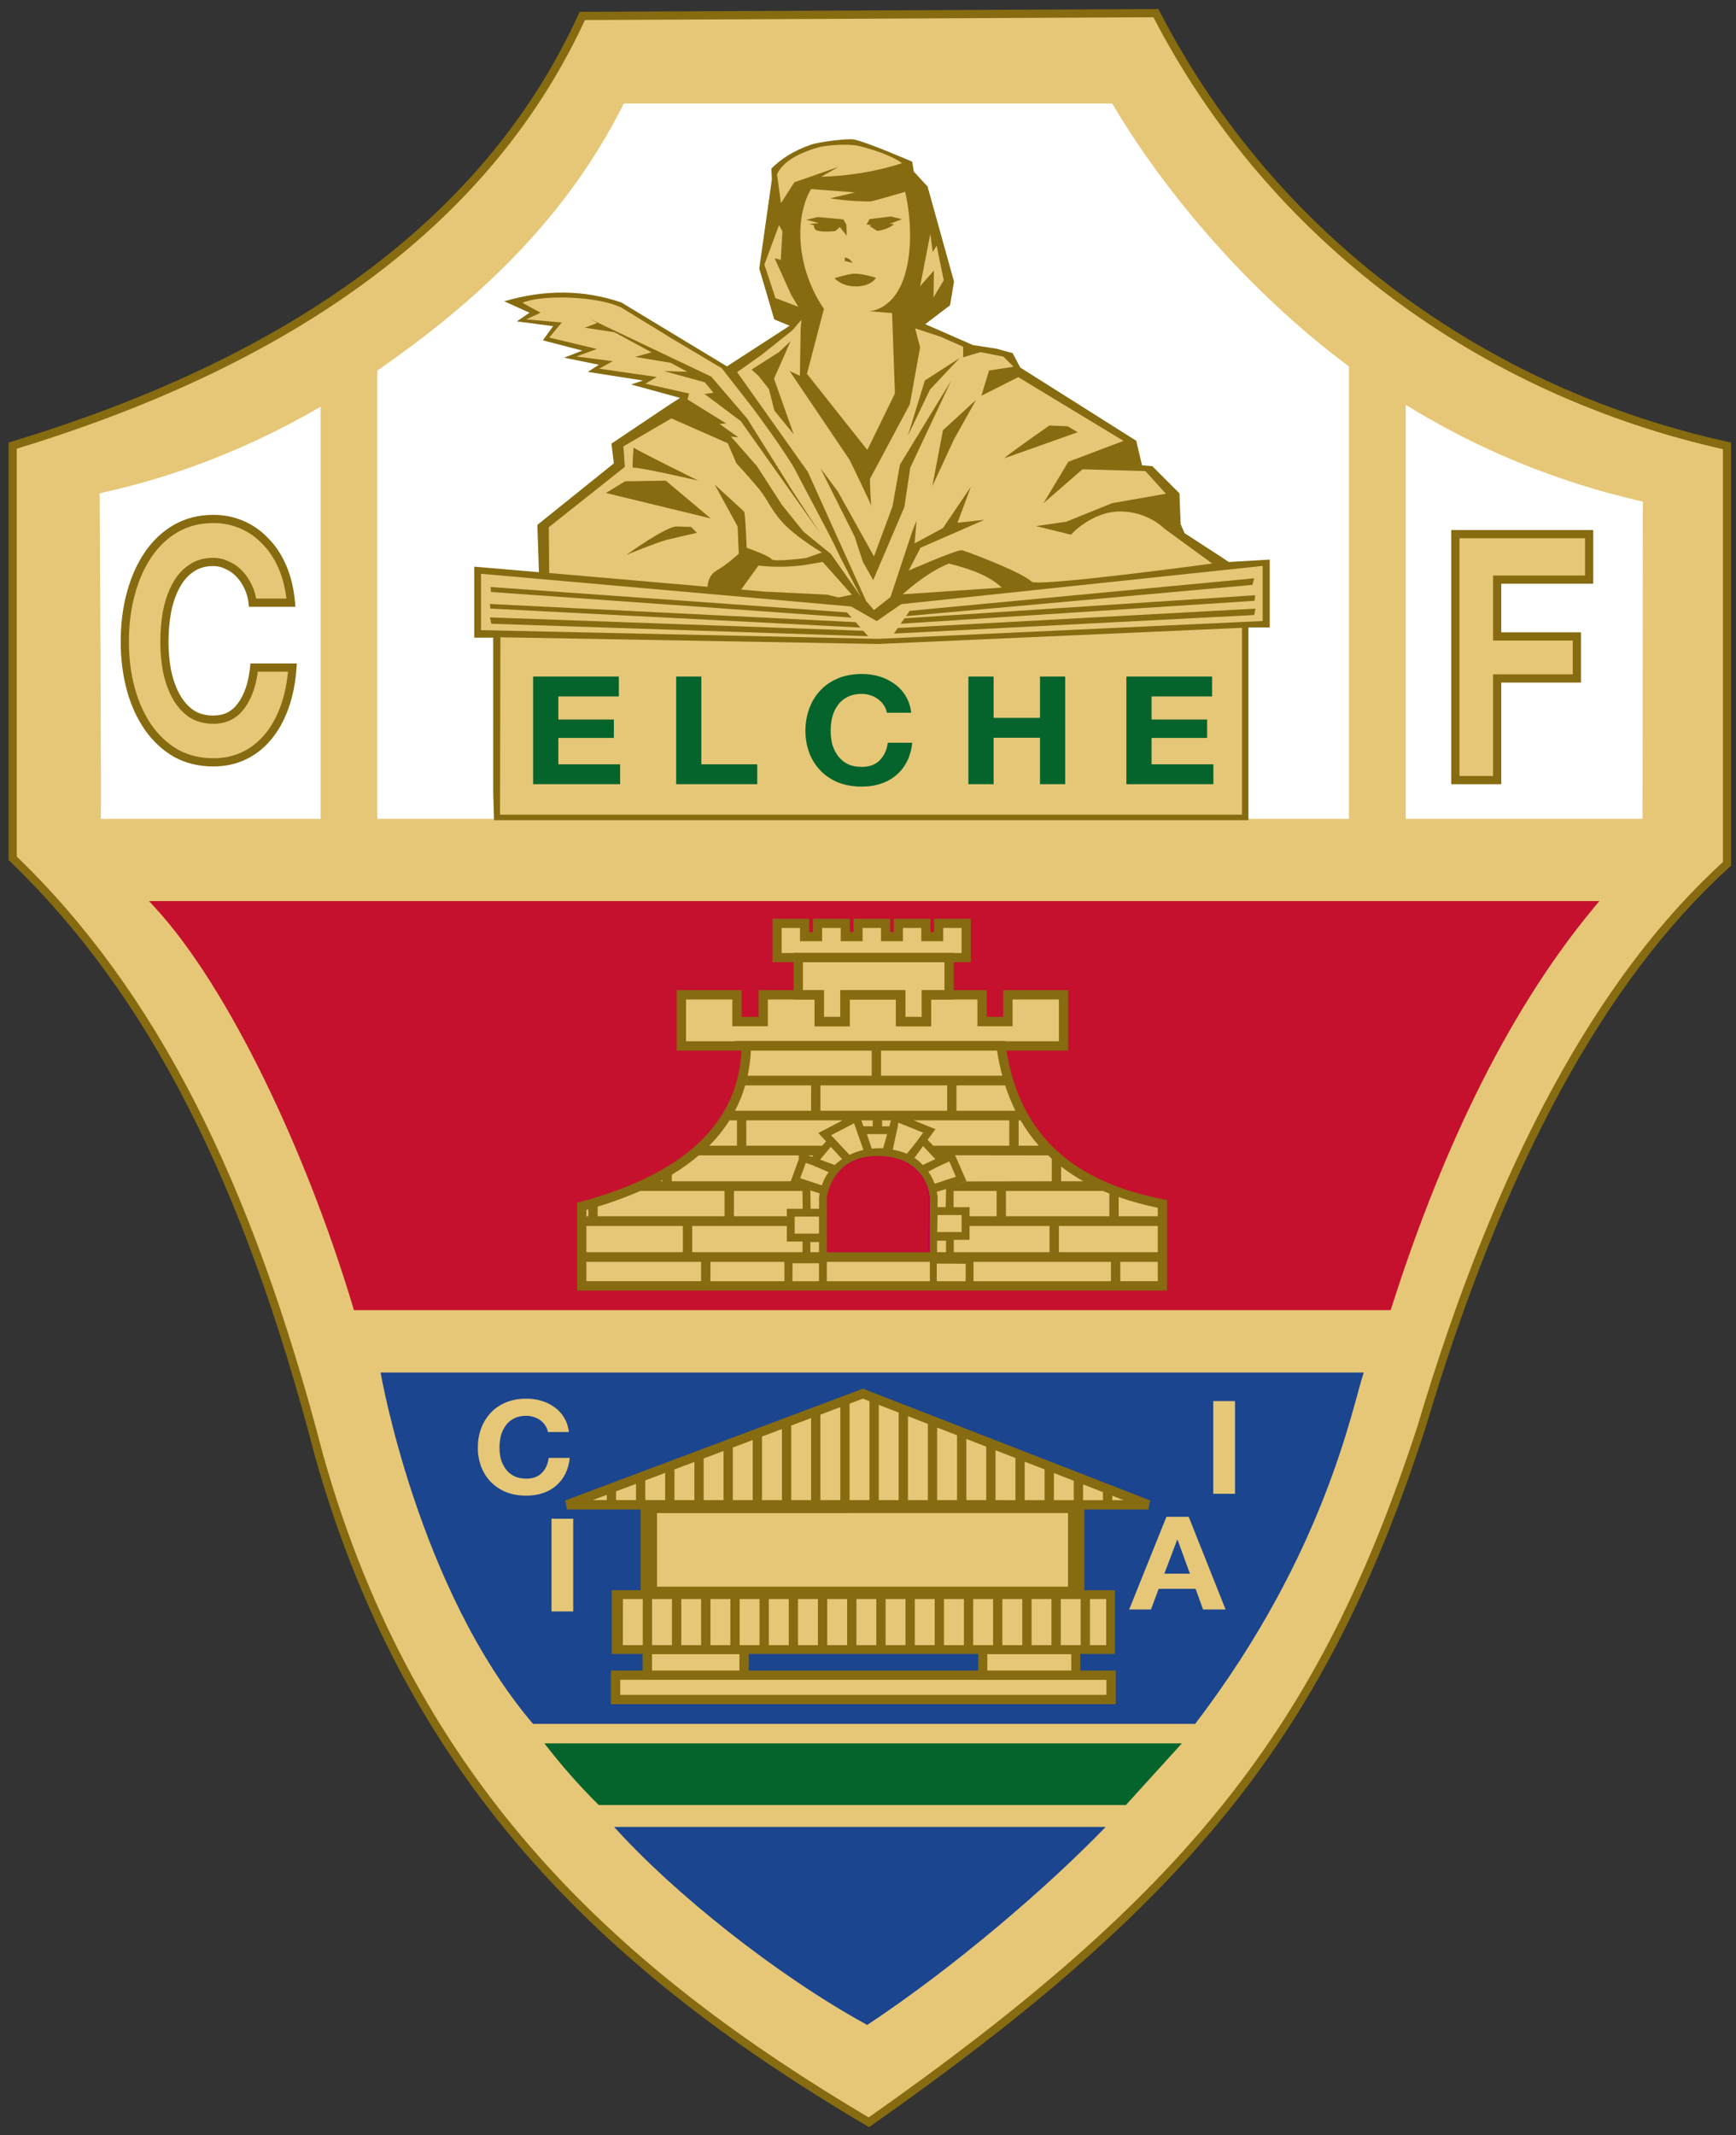
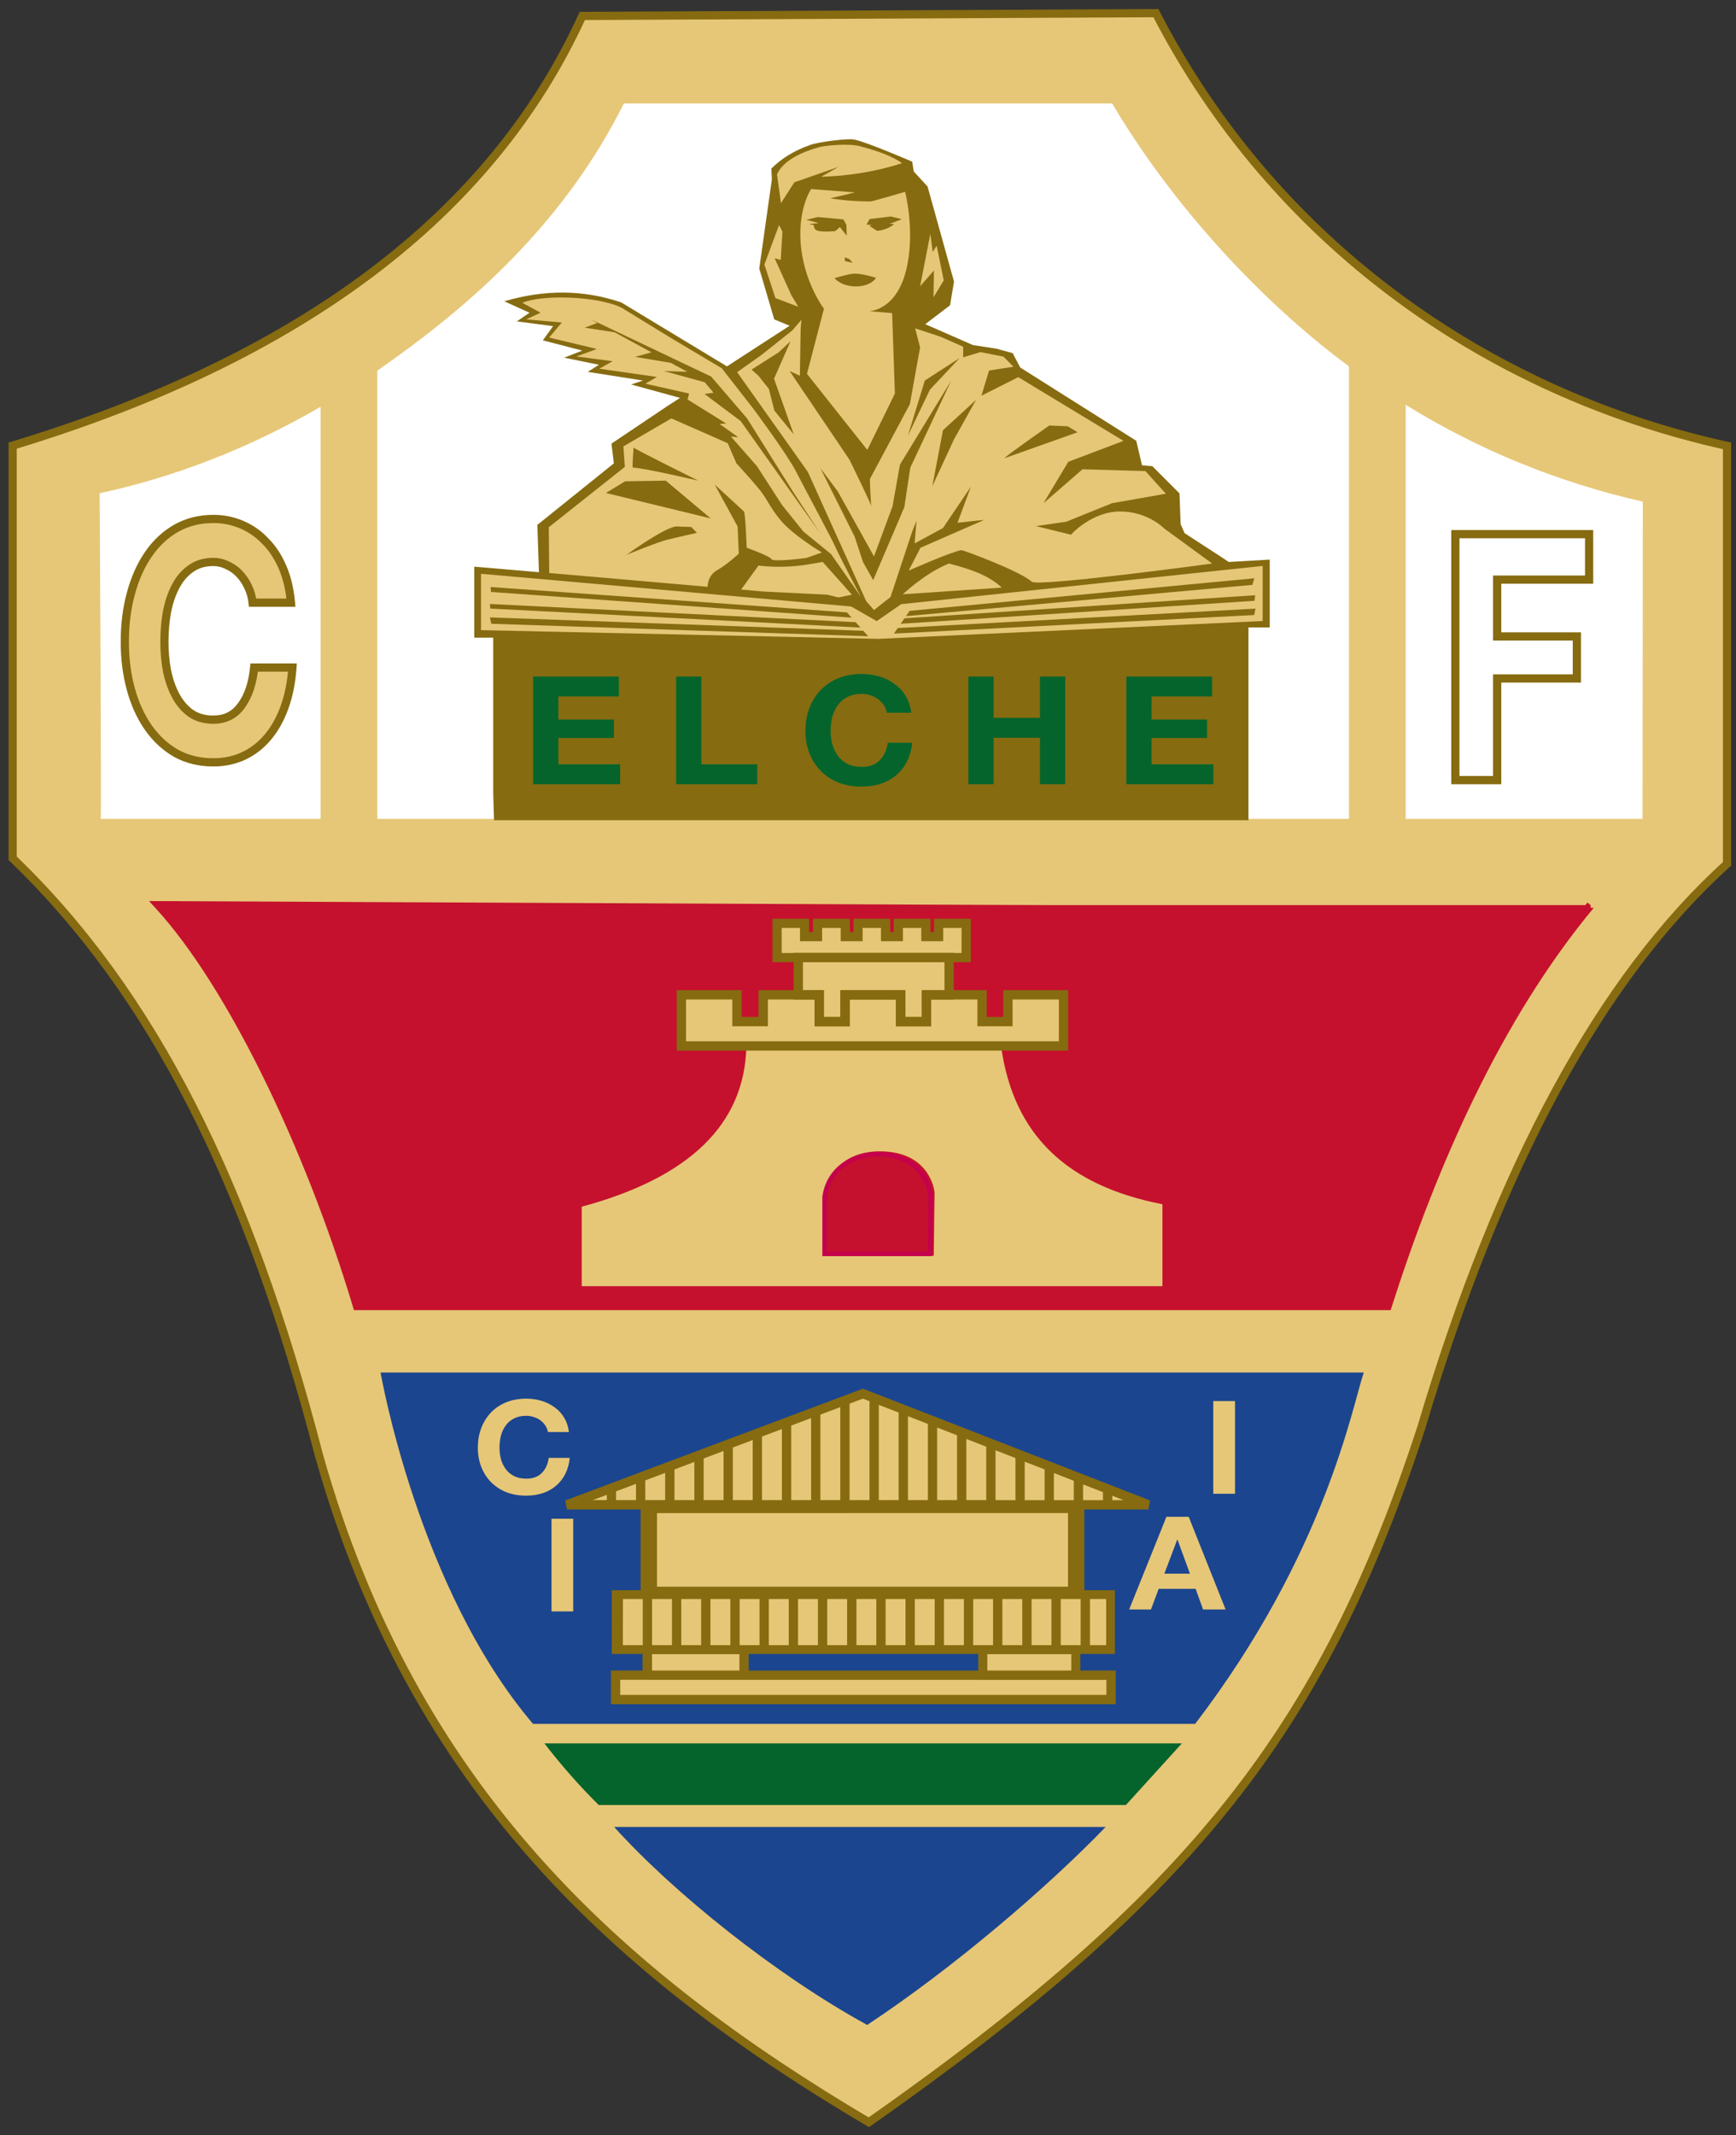
<svg xmlns="http://www.w3.org/2000/svg" width="205px" height="252px" viewBox="0 0 205 252" version="1.1">
  <rect x="0" y="0" width="205" height="252" fill="#333333" stroke="none" />
  <g id="surface1">
    <path style=" stroke:none;fill-rule:nonzero;fill:rgb(90.196%,78.039%,46.667%);fill-opacity:1;" d="M 136.5 1.551 C 150.289 28.301 175.227 46.297 203.941 52.625 L 203.941 101.961 C 189.039 115.441 177 137.637 167.824 168.543 C 156.23 204.137 140.586 223.84 102.594 250.488 C 73.098 233.059 48.77 211.227 37.664 171.766 C 29.301 139.609 18.09 117.273 1.492 101.297 L 1.492 52.594 C 35.594 42.27 58.016 25.363 68.762 1.883 Z M 136.5 1.551 " />
    <path style=" stroke:none;fill-rule:nonzero;fill:rgb(52.549%,41.961%,6.275%);fill-opacity:1;" d="M 136.5 1.551 L 136.066 1.773 C 149.926 28.656 174.992 46.742 203.836 53.098 L 203.941 52.625 L 203.457 52.625 L 203.457 101.961 L 203.941 101.961 L 203.617 101.602 C 188.617 115.176 176.555 137.453 167.363 168.406 L 167.828 168.543 L 167.363 168.395 C 161.578 186.156 154.797 199.914 144.73 212.57 C 134.66 225.223 121.293 236.781 102.32 250.09 L 102.598 250.488 L 102.844 250.07 C 73.395 232.66 49.207 210.949 38.133 171.633 L 37.664 171.766 L 38.137 171.645 C 29.758 139.438 18.516 117.008 1.832 100.949 L 1.496 101.297 L 1.98 101.297 L 1.98 52.594 L 1.496 52.594 L 1.637 53.059 C 35.812 42.711 58.387 25.727 69.203 2.086 L 68.766 1.883 L 68.766 2.367 L 136.504 2.035 L 136.5 1.551 L 136.066 1.773 L 136.5 1.551 L 136.496 1.066 L 68.449 1.398 L 68.324 1.68 C 57.652 25 35.375 41.824 1.355 52.129 L 1.012 52.234 L 1.012 101.504 L 1.16 101.645 C 17.668 117.539 28.844 139.773 37.195 171.887 L 37.199 171.898 L 37.199 171.895 C 48.34 211.496 72.805 233.453 102.352 250.906 L 102.621 251.062 L 102.875 250.883 C 121.891 237.547 135.336 225.93 145.488 213.172 C 155.641 200.414 162.477 186.523 168.285 168.691 L 168.289 168.68 C 177.449 137.82 189.465 115.707 204.266 102.316 L 204.426 102.172 L 204.426 52.234 L 204.043 52.152 C 175.457 45.848 150.652 27.941 136.93 1.328 L 136.793 1.062 L 136.496 1.062 Z M 136.5 1.551 " />
    <path style=" stroke:none;fill-rule:nonzero;fill:rgb(77.255%,6.667%,18.039%);fill-opacity:1;" d="M 42.156 154.141 C 36.516 135.375 27.32 116.219 18.699 106.832 L 187.832 106.832 C 176.867 120.031 169.25 137.289 163.863 154.145 L 42.156 154.145 Z M 42.156 154.141 " />
-     <path style=" stroke:none;fill-rule:nonzero;fill:rgb(77.255%,6.667%,18.039%);fill-opacity:1;" d="M 42.156 154.141 L 42.617 154.004 C 36.957 135.18 27.77 116 19.059 106.504 L 18.703 106.832 L 18.703 107.316 L 187.832 107.316 L 187.832 106.832 L 187.457 106.523 C 176.434 119.797 168.801 137.109 163.402 153.996 L 163.863 154.141 L 163.863 153.656 L 42.156 153.656 L 42.156 154.141 L 42.617 154.004 L 42.156 154.141 L 42.156 154.629 L 164.219 154.629 L 164.328 154.289 C 169.703 137.473 177.301 120.266 188.207 107.141 L 188.863 106.348 L 17.598 106.348 L 18.344 107.16 C 26.875 116.438 36.07 135.57 41.691 154.281 L 41.793 154.629 L 42.156 154.629 Z M 42.156 154.141 " />
+     <path style=" stroke:none;fill-rule:nonzero;fill:rgb(77.255%,6.667%,18.039%);fill-opacity:1;" d="M 42.156 154.141 L 42.617 154.004 C 36.957 135.18 27.77 116 19.059 106.504 L 18.703 106.832 L 18.703 107.316 L 187.832 107.316 L 187.832 106.832 L 187.457 106.523 C 176.434 119.797 168.801 137.109 163.402 153.996 L 163.863 154.141 L 163.863 153.656 L 42.156 153.656 L 42.156 154.141 L 42.617 154.004 L 42.156 154.141 L 42.156 154.629 L 164.219 154.629 L 164.328 154.289 C 169.703 137.473 177.301 120.266 188.207 107.141 L 17.598 106.348 L 18.344 107.16 C 26.875 116.438 36.07 135.57 41.691 154.281 L 41.793 154.629 L 42.156 154.629 Z M 42.156 154.141 " />
    <path style=" stroke:none;fill-rule:nonzero;fill:rgb(100%,100%,100%);fill-opacity:1;" d="M 11.898 96.645 C 11.996 96.68 11.77 58.215 11.77 58.215 C 20.84 56.262 29.609 52.805 37.855 48.012 L 37.855 96.645 Z M 165.996 47.781 C 174.602 53.094 183.879 56.902 193.996 59.207 L 193.961 96.648 L 165.996 96.648 Z M 44.559 43.742 C 55.586 36.086 66.586 26.383 73.672 12.211 L 131.328 12.211 C 138.605 24.473 149.113 35.715 159.293 43.242 L 159.293 96.645 L 44.559 96.645 Z M 44.559 43.742 " />
    <path style=" stroke:none;fill-rule:nonzero;fill:rgb(10.588%,27.059%,56.078%);fill-opacity:1;" d="M 62.945 203.465 C 49.332 187.473 44.941 161.996 44.941 161.996 L 161.043 161.996 C 159.711 165.855 156.613 183.203 141.133 203.465 Z M 102.406 238.996 C 91.641 233.109 79.52 223.391 72.523 215.629 L 130.562 215.629 C 123.797 222.645 112.762 232.145 102.406 238.996 Z M 102.406 238.996 " />
    <path style=" stroke:none;fill-rule:nonzero;fill:rgb(1.961%,39.216%,17.255%);fill-opacity:1;" d="M 64.289 205.766 L 139.562 205.766 L 132.953 213.043 L 70.707 213.043 C 68.406 210.766 66.262 208.332 64.289 205.766 Z M 64.289 205.766 " />
    <path style=" stroke:none;fill-rule:nonzero;fill:rgb(90.196%,78.039%,46.667%);fill-opacity:1;" d="M 65.125 179.25 L 67.688 179.25 L 67.688 190.191 L 65.125 190.191 Z M 143.273 165.363 L 145.84 165.363 L 145.84 176.305 L 143.273 176.305 Z M 143.273 165.363 " />
    <path style=" stroke:none;fill-rule:evenodd;fill:rgb(90.196%,78.039%,46.667%);fill-opacity:1;" d="M 137.742 179.02 L 133.34 189.961 L 135.914 189.961 L 136.828 187.523 L 141.188 187.523 L 142.066 189.961 L 144.727 189.961 L 140.371 179.02 Z M 137.496 185.734 L 139.016 181.719 L 139.047 181.719 L 140.516 185.734 Z M 137.496 185.734 " />
    <path style=" stroke:none;fill-rule:nonzero;fill:rgb(90.196%,78.039%,46.667%);fill-opacity:1;" d="M 64.699 169.016 L 67.18 169.016 C 67.105 168.383 66.922 167.824 66.625 167.332 C 66.34 166.848 65.957 166.43 65.5 166.105 C 65.035 165.762 64.516 165.504 63.965 165.34 C 63.379 165.164 62.766 165.074 62.152 165.078 C 61.262 165.078 60.457 165.227 59.738 165.523 C 59.031 165.82 58.434 166.227 57.941 166.75 C 57.449 167.281 57.066 167.906 56.816 168.59 C 56.555 169.285 56.426 170.039 56.426 170.855 C 56.418 171.621 56.551 172.379 56.816 173.094 C 57.066 173.762 57.449 174.371 57.941 174.887 C 58.449 175.41 59.062 175.82 59.738 176.098 C 60.457 176.383 61.262 176.527 62.152 176.527 C 62.871 176.527 63.531 176.422 64.129 176.219 C 64.703 176.027 65.238 175.727 65.695 175.328 C 66.145 174.938 66.512 174.457 66.773 173.922 C 67.055 173.34 67.223 172.711 67.277 172.066 L 64.797 172.066 C 64.699 172.805 64.43 173.395 63.984 173.844 C 63.547 174.293 62.938 174.52 62.152 174.52 C 61.578 174.52 61.09 174.414 60.688 174.211 C 60.281 173.996 59.957 173.715 59.707 173.371 C 59.453 173.016 59.262 172.621 59.148 172.203 C 59.039 171.762 58.984 171.309 58.984 170.855 C 58.984 170.387 59.039 169.918 59.148 169.461 C 59.258 169.031 59.449 168.625 59.707 168.266 C 59.957 167.906 60.293 167.617 60.688 167.422 C 61.086 167.207 61.578 167.102 62.152 167.102 C 62.461 167.098 62.762 167.152 63.051 167.254 C 63.609 167.418 64.09 167.777 64.406 168.266 C 64.559 168.492 64.656 168.742 64.699 169.016 Z M 29.832 71.133 L 34.359 71.133 C 34.215 69.543 33.879 68.133 33.344 66.902 C 32.805 65.672 32.121 64.645 31.289 63.824 C 30.5 62.996 29.547 62.34 28.492 61.902 C 27.445 61.465 26.32 61.242 25.188 61.25 C 23.559 61.25 22.09 61.621 20.781 62.363 C 19.492 63.105 18.402 64.133 17.508 65.441 C 16.613 66.746 15.93 68.285 15.453 70.055 C 14.977 71.797 14.738 73.695 14.738 75.75 C 14.738 77.75 14.977 79.621 15.453 81.363 C 15.93 83.082 16.613 84.582 17.508 85.867 C 18.402 87.148 19.492 88.16 20.781 88.902 C 22.09 89.621 23.559 89.98 25.188 89.98 C 26.5 89.98 27.699 89.727 28.789 89.211 C 29.883 88.695 30.832 87.953 31.645 86.98 C 32.461 86.004 33.113 84.824 33.609 83.441 C 34.105 82.055 34.414 80.504 34.535 78.789 L 30.012 78.789 C 29.832 80.633 29.336 82.121 28.52 83.25 C 27.727 84.375 26.617 84.941 25.188 84.941 C 24.137 84.941 23.242 84.684 22.508 84.172 C 21.773 83.637 21.18 82.93 20.719 82.055 C 20.266 81.184 19.926 80.211 19.711 79.133 C 19.508 78.016 19.41 76.883 19.414 75.75 C 19.414 74.543 19.512 73.375 19.711 72.246 C 19.926 71.117 20.266 70.121 20.719 69.246 C 21.18 68.348 21.773 67.645 22.508 67.133 C 23.242 66.594 24.137 66.324 25.188 66.324 C 25.762 66.324 26.309 66.453 26.824 66.707 C 27.363 66.941 27.848 67.281 28.254 67.707 C 28.672 68.145 29.02 68.656 29.293 69.246 C 29.574 69.812 29.754 70.441 29.832 71.133 Z M 29.832 71.133 " />
    <path style=" stroke:none;fill-rule:nonzero;fill:rgb(52.549%,41.961%,6.275%);fill-opacity:1;" d="M 29.832 71.133 L 29.832 71.617 L 34.887 71.617 L 34.84 71.09 C 34.695 69.457 34.348 67.996 33.785 66.707 C 33.23 65.43 32.512 64.348 31.629 63.48 L 31.289 63.824 L 31.637 63.488 C 30.805 62.613 29.797 61.918 28.68 61.453 C 27.57 60.992 26.387 60.758 25.188 60.766 C 23.484 60.766 21.926 61.156 20.543 61.941 C 19.184 62.723 18.035 63.805 17.109 65.164 C 16.18 66.523 15.473 68.113 14.984 69.93 C 14.496 71.715 14.254 73.66 14.254 75.75 C 14.254 77.785 14.496 79.703 14.988 81.492 C 15.473 83.258 16.18 84.809 17.109 86.141 C 18.039 87.477 19.188 88.543 20.539 89.324 L 20.543 89.324 L 20.547 89.328 C 21.93 90.09 23.488 90.465 25.188 90.461 C 26.559 90.465 27.836 90.195 28.996 89.648 C 30.152 89.105 31.164 88.312 32.016 87.289 C 32.875 86.266 33.555 85.031 34.066 83.605 C 34.578 82.172 34.895 80.574 35.016 78.82 L 35.051 78.305 L 29.57 78.305 L 29.527 78.742 C 29.352 80.527 28.879 81.93 28.125 82.965 L 28.121 82.969 C 27.398 83.977 26.488 84.445 25.188 84.453 C 24.211 84.453 23.43 84.223 22.785 83.773 L 22.508 84.172 L 22.793 83.781 C 22.121 83.289 21.578 82.645 21.148 81.828 C 20.719 81.004 20.395 80.074 20.188 79.035 L 19.711 79.129 L 20.188 79.043 C 19.992 77.957 19.895 76.852 19.898 75.75 C 19.898 74.566 19.996 73.434 20.188 72.332 L 19.711 72.246 L 20.188 72.34 C 20.395 71.25 20.719 70.297 21.148 69.469 L 21.156 69.457 L 21.152 69.469 C 21.582 68.629 22.121 67.992 22.785 67.531 L 22.793 67.523 C 23.438 67.051 24.219 66.809 25.188 66.809 C 25.691 66.809 26.16 66.918 26.605 67.145 L 26.621 67.148 L 26.633 67.156 C 27.109 67.363 27.531 67.656 27.902 68.047 C 28.285 68.441 28.598 68.906 28.855 69.453 L 28.859 69.461 C 29.121 70.004 29.289 70.586 29.348 71.188 L 29.398 71.617 L 29.832 71.617 L 29.832 71.133 L 30.312 71.078 C 30.238 70.367 30.043 69.676 29.73 69.031 L 29.297 69.246 L 29.734 69.043 C 29.449 68.426 29.07 67.863 28.602 67.375 C 28.156 66.902 27.613 66.523 27.016 66.266 L 26.824 66.711 L 27.043 66.277 C 26.469 65.988 25.832 65.836 25.188 65.84 C 24.059 65.836 23.047 66.137 22.223 66.742 L 22.508 67.133 L 22.23 66.738 C 21.426 67.297 20.781 68.07 20.293 69.023 L 20.301 69.012 L 20.293 69.023 C 19.812 69.941 19.461 70.988 19.238 72.156 L 19.234 72.164 C 19.031 73.348 18.93 74.547 18.93 75.75 C 18.93 76.93 19.031 78.086 19.238 79.219 L 19.238 79.227 C 19.461 80.344 19.812 81.363 20.293 82.281 C 20.781 83.211 21.426 83.98 22.223 84.562 L 22.23 84.57 C 23.059 85.145 24.062 85.426 25.188 85.426 C 26.746 85.438 28.051 84.773 28.918 83.527 L 28.52 83.246 L 28.914 83.531 C 29.793 82.312 30.309 80.738 30.496 78.832 L 30.012 78.789 L 30.012 79.273 L 34.535 79.273 L 34.535 78.789 L 34.051 78.754 C 33.934 80.434 33.633 81.938 33.156 83.277 C 32.676 84.613 32.051 85.742 31.273 86.668 C 30.504 87.594 29.609 88.285 28.582 88.77 C 27.559 89.254 26.438 89.492 25.188 89.492 C 23.633 89.492 22.25 89.152 21.016 88.477 L 20.781 88.902 L 21.027 88.48 C 19.797 87.773 18.766 86.812 17.906 85.586 C 17.047 84.355 16.387 82.906 15.922 81.23 C 15.457 79.539 15.223 77.707 15.223 75.746 C 15.223 73.734 15.457 71.879 15.922 70.184 C 16.387 68.453 17.051 66.969 17.91 65.715 C 18.766 64.457 19.801 63.488 21.023 62.781 C 22.254 62.086 23.637 61.734 25.188 61.734 C 26.301 61.734 27.332 61.938 28.309 62.348 C 29.301 62.762 30.199 63.379 30.941 64.16 L 30.945 64.164 L 30.953 64.168 C 31.734 64.941 32.387 65.914 32.902 67.094 C 33.414 68.27 33.738 69.625 33.879 71.176 L 34.359 71.133 L 34.359 70.648 L 29.832 70.648 L 29.832 71.133 L 30.316 71.078 Z M 29.832 71.133 " />
-     <path style=" stroke:none;fill-rule:nonzero;fill:rgb(90.196%,78.039%,46.667%);fill-opacity:1;" d="M 176.797 68.41 L 187.656 68.41 L 187.656 63.043 L 171.859 63.043 L 171.859 92.07 L 176.797 92.07 L 176.797 80.078 L 186.207 80.078 L 186.207 75.117 L 176.797 75.117 Z M 176.797 68.41 " />
    <path style=" stroke:none;fill-rule:nonzero;fill:rgb(52.549%,41.961%,6.275%);fill-opacity:1;" d="M 171.859 63.043 L 171.375 63.043 L 171.375 92.559 L 177.281 92.559 L 177.281 80.562 L 186.691 80.562 L 186.691 74.633 L 177.281 74.633 L 177.281 68.895 L 188.141 68.895 L 188.141 62.559 L 171.375 62.559 L 171.375 63.043 L 171.859 63.043 L 171.859 63.527 L 187.172 63.527 L 187.172 67.926 L 176.312 67.926 L 176.312 75.602 L 185.723 75.602 L 185.723 79.59 L 176.312 79.59 L 176.312 91.586 L 172.344 91.586 L 172.344 63.043 L 171.859 63.043 L 171.859 63.527 Z M 171.859 63.043 " />
    <path style=" stroke:none;fill-rule:nonzero;fill:rgb(52.549%,41.961%,6.275%);fill-opacity:1;" d="M 58.242 93.512 L 58.242 75.262 L 56.008 75.262 L 56.008 66.883 L 63.641 67.535 L 63.457 61.949 L 72.488 54.691 L 72.207 52.359 L 78.723 47.984 L 80.305 46.961 L 74.531 45.379 L 75.93 44.914 L 69.414 43.891 L 70.715 43.051 L 66.621 42.215 L 68.762 41.379 L 64.105 40.168 L 65.316 38.492 L 61.035 37.934 L 62.523 36.91 L 59.547 35.559 C 64.352 34.145 68.961 34.191 73.371 35.699 L 85.844 43.242 L 93.246 38.445 L 91.43 37.699 L 89.66 31.695 L 91.148 21.176 L 91.086 19.895 C 92.277 18.719 93.711 17.801 95.688 17.102 C 96.75 16.727 100.078 16.328 100.82 16.461 C 102.289 16.727 107.719 19.082 107.719 19.082 L 107.906 20.246 L 109.535 22.016 L 112.656 33.234 L 112.191 36.027 L 109.258 38.262 L 114.891 40.727 L 117.637 41.148 L 119.578 41.676 L 120.477 43.379 L 134.176 52.023 L 134.859 54.922 L 136.07 55.016 L 139.281 58.23 L 139.418 61.859 L 139.887 62.93 L 144.262 65.77 L 145.098 66.328 L 149.941 66.047 L 149.941 74.055 L 147.426 74.055 L 147.426 96.801 L 58.336 96.801 Z M 58.242 93.512 " />
    <path style=" stroke:none;fill-rule:nonzero;fill:rgb(90.196%,78.039%,46.667%);fill-opacity:1;" d="M 56.801 67.723 L 56.801 74.375 L 103.719 75.402 L 148.914 73.305 L 149.105 73.305 L 149.105 66.793 L 106.418 71.309 L 103.531 73.305 L 100.508 71.582 Z M 56.801 67.723 " />
-     <path style=" stroke:none;fill-rule:nonzero;fill:rgb(90.196%,78.039%,46.667%);fill-opacity:1;" d="M 146.664 96.152 L 59.047 96.152 L 59.094 74.539 L 59.094 75.215 L 103.672 76.008 L 146.664 74.098 Z M 146.664 96.152 " />
    <path style=" stroke:none;fill-rule:nonzero;fill:rgb(90.196%,78.039%,46.667%);fill-opacity:1;" d="M 64.852 67.629 L 83.562 69.258 C 83.562 69.258 83.516 67.953 84.68 67.301 C 85.848 66.648 87.242 65.348 87.242 65.348 L 87.102 62.137 L 84.402 57.199 C 84.402 57.199 87.66 60.18 87.848 60.367 C 88.031 60.551 88.172 64.648 88.172 64.648 C 88.172 64.648 90.918 65.625 91.105 65.996 C 91.293 66.371 95.199 65.859 95.199 65.859 L 97.062 65.207 C 97.062 65.207 94.457 63.672 92.828 62.09 C 91.199 60.508 90.688 59.016 89.707 57.805 C 88.73 56.598 86.961 54.688 86.961 54.688 L 85.938 52.312 L 79.281 49.383 L 73.617 52.684 L 73.785 55.102 L 64.805 62.227 L 64.855 67.629 Z M 64.852 67.629 " />
    <path style=" stroke:none;fill-rule:nonzero;fill:rgb(52.549%,41.961%,6.275%);fill-opacity:1;" d="M 73.977 65.488 C 73.977 65.488 78.723 62.043 79.98 62.137 C 80.34 62.164 80.941 62.18 81.613 62.188 L 82.297 62.887 C 80.82 63.223 79.258 63.582 78.723 63.719 C 77.605 64 73.977 65.488 73.977 65.488 Z M 73.977 65.488 " />
    <path style=" stroke:none;fill-rule:evenodd;fill:rgb(90.196%,78.039%,46.667%);fill-opacity:1;" d="M 81.188 47.148 L 85.754 49.984 L 84.961 50.035 L 87.195 51.617 L 86.309 51.523 L 89.383 55.016 L 92.359 59.621 L 94.875 62.742 L 98.133 65.395 L 100.973 69.445 L 101.672 70.465 C 101.672 70.465 99.156 65.719 98.691 64.648 C 98.227 63.578 95.105 57.809 94.035 55.715 C 92.965 53.617 89.012 48.309 89.012 48.309 L 85.238 43.469 L 79.371 39.977 L 73.371 36.301 C 70.48 34.91 63.879 34.758 61.688 35.742 L 63.828 36.906 L 62.152 37.695 L 66.34 38.066 L 64.852 39.84 L 70.484 41.188 L 68.062 42.074 L 72.348 42.633 L 70.762 43.516 L 77.562 44.492 L 76.211 45.285 L 81.379 46.449 Z M 81.188 47.148 " />
    <path style=" stroke:none;fill-rule:nonzero;fill:rgb(90.196%,78.039%,46.667%);fill-opacity:1;" d="M 87.52 69.582 L 89.57 66.746 C 89.57 66.746 90.73 66.93 92.594 66.883 C 94.457 66.84 95.758 66.559 95.758 66.559 L 97.152 66.324 L 100.598 70.188 L 99.016 70.516 L 97.668 70.188 L 90.125 69.816 Z M 87.52 69.582 " />
    <path style=" stroke:none;fill-rule:evenodd;fill:rgb(90.196%,78.039%,46.667%);fill-opacity:1;" d="M 87.047 43.926 L 95.391 55.688 L 102.277 70.934 L 103.203 72.004 L 105.16 70.465 L 107.719 62.742 L 108.234 61.441 L 108.004 64.137 L 111.352 62.324 L 114.656 57.438 L 113.07 61.695 L 116.238 61.359 L 108.699 64.648 L 107.301 67.348 C 107.301 67.348 112.469 65.066 113.539 64.93 C 113.688 64.91 120.496 67.41 121.824 68.652 C 122.523 69.305 143.145 66.512 143.145 66.512 L 137.465 62.367 C 137.465 62.367 135.559 60.367 132.25 60.367 C 128.945 60.367 126.406 63.113 126.496 63.113 L 122.336 62.094 L 125.922 61.574 L 131.32 59.391 L 137.676 58.273 L 135.258 55.602 L 127.828 55.387 L 123.223 59.391 L 126.152 54.504 L 132.672 52.035 L 120.242 44.512 L 115.891 46.707 L 116.797 43.727 L 119.684 43.285 L 118.492 42.09 L 115.773 41.559 L 113.738 42.172 L 113.738 40.922 L 111.07 39.746 L 108.066 38.754 L 108.652 41 L 107.441 47.707 C 107.441 47.707 102.695 56.598 102.742 56.5 C 102.695 56.547 102.832 59.805 102.926 59.855 C 103.098 59.938 100.32 54.266 100.32 54.266 L 93.246 43.793 L 94.457 44.352 L 94.547 38.816 L 94.641 37.742 L 93.551 39.004 L 89.883 41.922 Z M 87.047 43.926 " />
    <path style=" stroke:none;fill-rule:nonzero;fill:rgb(52.549%,41.961%,6.275%);fill-opacity:1;" d="M 91.402 44.695 L 93.73 51.262 L 91.445 48.465 L 90.797 45.906 L 89.539 44.324 L 88.746 43.625 L 91.961 41.578 L 93.355 40.273 Z M 107.492 55.199 L 112.328 44.914 L 106.277 54.828 L 105.395 59.762 L 103.207 65.672 L 98.926 57.992 L 96.875 55.246 L 100.926 63.348 L 101.902 66.324 L 103.113 68.469 L 106.793 59.855 Z M 112.656 51.852 L 110.094 57.387 L 111.352 50.777 L 115.262 47.195 Z M 112.656 51.852 " />
    <path style=" stroke:none;fill-rule:nonzero;fill:rgb(52.549%,41.961%,6.275%);fill-opacity:1;" d="M 118.613 54.082 C 118.895 53.711 123.918 50.219 123.918 50.219 L 126.082 50.316 L 127.254 51.016 Z M 118.613 54.082 " />
    <path style=" stroke:none;fill-rule:nonzero;fill:rgb(90.196%,78.039%,46.667%);fill-opacity:1;" d="M 106.605 70.141 C 106.605 70.141 109.258 67.629 112.051 66.512 C 112.051 66.512 114.379 67.07 115.961 67.816 C 117.543 68.559 118.289 69.352 118.289 69.352 Z M 106.605 70.141 " />
    <path style=" stroke:none;fill-rule:nonzero;fill:rgb(52.549%,41.961%,6.275%);fill-opacity:1;" d="M 74.727 55.191 C 75.875 55.191 82.453 56.727 82.453 56.727 C 82.453 56.727 74.82 52.957 74.82 52.816 C 74.82 52.816 74.633 55.191 74.727 55.191 Z M 74.727 55.191 " />
    <path style=" stroke:none;fill-rule:nonzero;fill:rgb(52.549%,41.961%,6.275%);fill-opacity:1;" d="M 109.816 45.984 L 107.211 51.426 L 109.211 44.914 L 113.32 42.258 Z M 96.875 62.973 L 87.477 49.707 L 83.191 46.496 L 84.262 46.355 L 83.223 45.117 L 78.395 43.793 L 81.16 43.883 L 79.203 42.824 L 75 42.121 L 76.93 41.586 L 72.57 39.215 L 69.043 38.676 L 70.531 38.117 L 69.695 37.652 L 83.984 44.449 L 88.219 49.383 L 93.617 57.992 Z M 96.875 62.973 " />
    <path style=" stroke:none;fill-rule:nonzero;fill:rgb(90.196%,78.039%,46.667%);fill-opacity:1;" d="M 106.977 31.996 C 105.766 36.719 102.613 36.73 102.613 36.73 L 105.348 36.953 L 105.676 46.449 L 102.418 53.105 L 95.293 44.121 L 97.297 36.441 C 97.297 36.441 95.199 33.695 94.645 29.598 C 94.004 24.898 95.785 22.312 95.785 22.312 L 100.973 22.711 L 98.043 23.406 C 98.043 23.406 100.078 23.777 102.785 23.777 C 103.02 23.777 106.883 22.641 106.883 22.641 C 106.883 22.641 108.141 27.457 106.977 31.996 Z M 106.977 31.996 " />
    <path style=" stroke:none;fill-rule:nonzero;fill:rgb(90.196%,78.039%,46.667%);fill-opacity:1;" d="M 91.754 20.586 C 92.371 19.203 94.039 18.125 96.754 17.363 C 97.414 17.18 100.316 16.871 101.676 17.293 C 103.848 17.855 105.461 18.508 106.52 19.254 C 103.715 20.199 100.188 20.785 96.969 20.863 L 99.016 19.699 L 93.801 21.516 L 92.223 23.98 Z M 91.754 20.586 " />
    <path style=" stroke:none;fill-rule:nonzero;fill:rgb(90.196%,78.039%,46.667%);fill-opacity:1;" d="M 93.434 34.812 L 94.27 36.207 L 91.57 35.184 L 90.266 31.227 L 91.996 26.559 L 92.395 27.336 L 92.199 30.68 L 91.477 30.484 Z M 110.141 29.738 L 109.863 27.598 L 108.652 33.789 L 110.285 31.926 L 110.234 35.094 L 111.445 33.09 L 110.609 28.996 Z M 110.141 29.738 " />
    <path style=" stroke:none;fill-rule:nonzero;fill:rgb(52.549%,41.961%,6.275%);fill-opacity:1;" d="M 98.551 32.832 C 98.551 32.832 99.715 32.461 100.648 32.32 C 101.574 32.184 103.441 32.789 103.441 32.789 C 102.695 34.043 99.809 34.23 98.551 32.832 Z M 98.551 32.832 " />
    <path style=" stroke:none;fill-rule:nonzero;fill:rgb(52.549%,41.961%,6.275%);fill-opacity:1;" d="M 99.762 30.809 L 99.762 30.367 L 100.297 30.578 L 100.691 31.02 Z M 99.762 30.809 " />
    <path style=" stroke:none;fill-rule:nonzero;fill:rgb(52.549%,41.961%,6.275%);fill-opacity:1;" d="M 106.5 25.875 L 105.336 26.316 C 105.234 26.336 105.133 26.363 105.039 26.398 L 105.578 26.457 C 105.16 26.832 104.344 27.188 103.578 27.246 L 102.676 26.668 L 102.898 26.574 L 102.871 26.551 L 102.324 26.504 L 102.695 25.852 L 105.207 25.551 Z M 99.949 26.574 L 99.992 27.828 L 99.18 26.801 L 98.645 27.27 C 98.645 27.27 97.418 27.418 96.621 27.246 C 96.133 27.145 96.102 26.766 96.117 26.582 L 95.57 26.434 L 96.684 26.336 C 96.336 26.215 95.199 25.945 95.199 25.945 L 96.574 25.617 L 99.598 25.898 L 99.969 26.574 Z M 99.949 26.574 " />
    <path style=" stroke:none;fill-rule:nonzero;fill:rgb(52.549%,41.961%,6.275%);fill-opacity:1;" d="M 71.551 58.184 L 73.812 56.809 L 78.617 56.73 L 83.926 61.188 Z M 57.977 69.867 L 57.938 69.285 L 100.016 72.277 L 100.57 72.898 Z M 101.043 73.434 L 101.605 74.07 L 57.895 71.828 L 57.855 71.285 Z M 101.945 74.449 L 102.523 75.094 L 58.02 73.621 L 57.855 72.871 Z M 106.984 72.723 L 107.414 72.098 L 148.109 68.254 L 147.895 69.031 Z M 106.359 73.621 L 106.809 72.977 L 148.223 70.254 L 148.148 70.91 Z M 105.559 74.781 L 106.016 74.125 L 148.254 71.836 L 148.105 72.59 Z M 105.559 74.781 " />
    <path style=" stroke:none;fill-rule:nonzero;fill:rgb(1.961%,39.216%,17.255%);fill-opacity:1;" d="M 73.23 90.211 L 65.934 90.211 L 65.934 87.094 L 72.492 87.094 L 72.492 84.922 L 65.934 84.922 L 65.934 82.199 L 73.078 82.199 L 73.078 79.848 L 62.953 79.848 L 62.953 92.555 L 73.23 92.555 Z M 89.422 90.211 L 82.824 90.211 L 82.824 79.848 L 79.848 79.848 L 79.848 92.555 L 89.422 92.555 Z M 89.422 90.211 " />
    <path style=" stroke:none;fill-rule:nonzero;fill:rgb(1.961%,39.216%,17.255%);fill-opacity:1;" d="M 104.723 84.121 L 107.605 84.121 C 107.516 83.387 107.301 82.734 106.961 82.164 C 106.629 81.605 106.184 81.117 105.652 80.738 C 105.117 80.34 104.512 80.039 103.871 79.848 C 103.188 79.645 102.48 79.543 101.766 79.547 C 100.73 79.547 99.793 79.719 98.961 80.062 C 98.137 80.406 97.441 80.883 96.875 81.488 C 96.297 82.102 95.852 82.828 95.566 83.621 C 95.266 84.43 95.109 85.309 95.109 86.254 C 95.109 87.18 95.266 88.047 95.566 88.855 C 95.855 89.629 96.301 90.34 96.875 90.934 C 97.441 91.527 98.137 92 98.961 92.344 C 99.793 92.672 100.73 92.84 101.766 92.84 C 102.602 92.84 103.363 92.723 104.059 92.484 C 104.727 92.262 105.344 91.91 105.879 91.453 C 106.402 90.996 106.828 90.441 107.129 89.816 C 107.445 89.176 107.641 88.461 107.719 87.664 L 104.836 87.664 C 104.723 88.52 104.406 89.203 103.887 89.727 C 103.387 90.25 102.676 90.512 101.766 90.512 C 101.094 90.512 100.527 90.391 100.059 90.156 C 99.609 89.922 99.223 89.586 98.922 89.176 C 98.629 88.766 98.41 88.309 98.277 87.824 C 98.152 87.312 98.09 86.785 98.09 86.254 C 98.09 85.699 98.152 85.16 98.277 84.637 C 98.406 84.141 98.625 83.668 98.922 83.25 C 99.215 82.832 99.605 82.496 100.059 82.27 C 100.527 82.023 101.094 81.895 101.766 81.895 C 102.133 81.895 102.48 81.953 102.812 82.074 C 103.137 82.176 103.445 82.332 103.719 82.539 C 103.984 82.742 104.207 82.977 104.379 83.25 C 104.559 83.508 104.672 83.805 104.723 84.121 Z M 104.723 84.121 " />
    <path style=" stroke:none;fill-rule:nonzero;fill:rgb(1.961%,39.216%,17.255%);fill-opacity:1;" d="M 117.332 87.074 L 122.812 87.074 L 122.812 92.555 L 125.785 92.555 L 125.785 79.848 L 122.812 79.848 L 122.812 84.727 L 117.332 84.727 L 117.332 79.848 L 114.355 79.848 L 114.355 92.555 L 117.332 92.555 Z M 143.285 90.211 L 135.988 90.211 L 135.988 87.094 L 142.547 87.094 L 142.547 84.922 L 135.988 84.922 L 135.988 82.199 L 143.133 82.199 L 143.133 79.848 L 133.012 79.848 L 133.012 92.555 L 143.285 92.555 Z M 143.285 90.211 " />
    <path style=" stroke:none;fill-rule:nonzero;fill:rgb(90.196%,78.039%,46.667%);fill-opacity:1;" d="M 91.762 113.02 L 91.762 108.98 L 95.012 108.98 L 95.012 110.543 L 96.543 110.543 L 96.543 108.98 L 99.816 108.98 L 99.816 110.543 L 101.324 110.543 L 101.324 108.98 L 104.578 108.98 L 104.578 110.543 L 106.086 110.543 L 106.086 108.98 L 109.336 108.98 L 109.336 110.543 L 110.844 110.543 L 110.844 108.98 L 114.094 108.98 L 114.094 113.02 L 112.082 113.02 L 112.082 117.414 L 115.973 117.414 L 115.973 120.574 L 119.023 120.574 L 119.023 117.414 L 125.594 117.414 L 125.594 123.449 L 80.461 123.449 L 80.461 117.414 L 87.031 117.414 L 87.031 120.574 L 90.125 120.574 L 90.125 117.414 L 94.27 117.414 L 94.27 113.02 Z M 88.137 123.555 L 118.211 123.457 C 119.66 133.973 126.008 139.941 137.27 142.133 L 137.27 151.805 L 68.695 151.805 L 68.695 142.422 C 81.418 138.992 87.898 132.703 88.137 123.555 Z M 110.359 140.711 C 110.359 140.711 109.93 135.887 103.902 135.887 C 97.871 135.887 97.289 141.227 97.289 141.227 L 97.285 148.207 L 110.266 148.207 Z M 110.359 140.711 " />
    <path style=" stroke:none;fill-rule:nonzero;fill:rgb(52.549%,41.961%,6.275%);fill-opacity:1;" d="M 112.629 117.977 L 112.629 112.469 L 93.719 112.469 L 93.719 113.02 L 94.27 113.02 L 94.27 113.57 L 111.531 113.57 L 111.531 116.875 L 108.855 116.875 L 108.855 120.035 L 106.906 120.035 L 106.906 116.875 L 99.234 116.875 L 99.234 120.035 L 97.289 120.035 L 97.289 116.875 L 94.82 116.875 L 94.82 113.02 L 94.27 113.02 L 94.27 113.57 L 94.27 113.02 L 93.719 113.02 L 93.719 117.977 L 96.188 117.977 L 96.188 121.137 L 100.336 121.137 L 100.336 117.977 L 105.805 117.977 L 105.805 121.137 L 109.953 121.137 L 109.953 117.977 Z M 112.629 117.977 " />
    <path style=" stroke:none;fill-rule:nonzero;fill:rgb(52.549%,41.961%,6.275%);fill-opacity:1;" d="M 91.762 113.02 L 92.305 113.02 L 92.305 109.52 L 94.469 109.52 L 94.469 111.086 L 97.082 111.086 L 97.082 109.52 L 99.277 109.52 L 99.277 111.086 L 101.863 111.086 L 101.863 109.52 L 104.035 109.52 L 104.035 111.086 L 106.625 111.086 L 106.625 109.52 L 108.793 109.52 L 108.793 111.086 L 111.383 111.086 L 111.383 109.52 L 113.551 109.52 L 113.551 112.48 L 91.762 112.48 L 91.762 113.02 L 92.305 113.02 L 91.762 113.02 L 91.762 113.562 L 114.633 113.562 L 114.633 108.438 L 110.301 108.438 L 110.301 110.004 L 109.875 110.004 L 109.875 108.438 L 105.543 108.438 L 105.543 110.004 L 105.117 110.004 L 105.117 108.438 L 100.785 108.438 L 100.785 110.004 L 100.359 110.004 L 100.359 108.438 L 96.004 108.438 L 96.004 110.004 L 95.551 110.004 L 95.551 108.438 L 91.223 108.438 L 91.223 113.562 L 91.762 113.562 Z M 91.762 113.02 " />
    <path style=" stroke:none;fill-rule:nonzero;fill:rgb(76.863%,0.392%,29.412%);fill-opacity:1;" d="M 109.816 147.98 L 109.816 147.707 L 97.652 147.707 L 97.652 141.312 L 97.379 141.312 L 97.652 141.348 C 97.867 139.719 98.672 138.52 99.777 137.707 C 100.887 136.898 102.305 136.484 103.723 136.484 C 105.137 136.484 106.543 136.898 107.625 137.703 C 108.707 138.516 109.473 139.715 109.641 141.34 L 109.914 141.312 L 109.641 141.305 L 109.543 147.977 L 109.816 147.98 L 109.816 147.707 L 109.816 147.98 L 110.09 147.984 L 110.188 141.297 L 110.188 141.281 C 110.008 139.508 109.145 138.156 107.953 137.266 C 106.758 136.375 105.242 135.938 103.723 135.938 C 102.203 135.938 100.672 136.375 99.457 137.266 C 98.238 138.152 97.34 139.5 97.105 141.273 L 97.105 148.254 L 110.086 148.254 L 110.09 147.984 Z M 109.816 147.98 " />
    <path style=" stroke:none;fill-rule:nonzero;fill:rgb(52.549%,41.961%,6.275%);fill-opacity:1;" d="M 86.477 121.125 L 90.676 121.125 L 90.676 117.965 L 96.188 117.965 L 96.188 121.125 L 100.336 121.125 L 100.336 117.965 L 105.805 117.965 L 105.805 121.125 L 109.953 121.125 L 109.953 117.965 L 115.422 117.965 L 115.422 121.125 L 119.57 121.125 L 119.57 117.965 L 125.039 117.965 L 125.039 122.898 L 80.461 122.898 L 80.461 123.449 L 81.012 123.449 L 80.461 123.449 L 80.461 124 L 126.141 124 L 126.141 116.863 L 118.469 116.863 L 118.469 120.023 L 116.523 120.023 L 116.523 116.863 L 108.855 116.863 L 108.855 120.023 L 106.906 120.023 L 106.906 116.863 L 99.234 116.863 L 99.234 120.023 L 97.289 120.023 L 97.289 116.863 L 89.574 116.863 L 89.574 120.023 L 87.578 120.023 L 87.578 116.863 L 79.91 116.863 L 79.91 124 L 80.461 124 L 80.461 123.449 L 81.012 123.449 L 81.012 117.965 L 86.477 117.965 Z M 86.477 121.125 " />
-     <path style=" stroke:none;fill-rule:nonzero;fill:rgb(52.549%,41.961%,6.275%);fill-opacity:1;" d="M 118.789 143.551 L 131 143.551 L 131 140.871 L 130.254 140.562 L 118.789 140.562 Z M 132.105 143.551 L 136.719 143.551 L 136.719 142.547 C 135.152 142.23 133.609 141.809 132.102 141.285 L 132.102 143.551 Z M 136.719 144.695 L 125.039 144.695 L 125.039 147.789 L 136.719 147.789 Z M 125.305 139.422 L 127.934 139.422 C 127.016 138.906 126.137 138.328 125.305 137.684 Z M 120.289 135.223 L 122.676 135.223 C 121.859 134.301 121.141 133.301 120.52 132.234 L 120.289 132.234 Z M 111.477 136.359 L 111.293 136.359 Z M 110.203 135.223 L 119.184 135.223 L 119.184 132.234 L 107.91 132.234 L 110.461 133.273 L 109.539 134.531 Z M 105.203 132.234 L 104.164 132.234 L 104.164 132.938 L 105.02 132.938 Z M 103.062 132.934 L 103.062 132.234 L 101.711 132.234 L 101.957 132.93 Z M 99.496 132.234 L 88.129 132.234 L 88.129 135.223 L 97.086 135.223 L 97.547 134.707 L 96.629 133.727 Z M 96.055 136.367 L 95.457 136.367 L 95.434 137.039 L 94.332 137.039 L 94.328 136.824 L 94.328 136.367 L 82.516 136.367 C 81.52 137.211 80.453 137.977 79.332 138.648 L 79.332 139.422 L 93.375 139.422 L 94.328 136.824 L 94.328 137.039 L 95.434 137.039 L 95.434 136.367 L 95.906 136.531 Z M 94.766 140.562 L 86.668 140.562 L 86.668 143.551 L 92.918 143.551 L 92.918 142.668 L 94.789 142.668 Z M 92.918 144.695 L 81.742 144.695 L 81.742 147.789 L 94.766 147.789 L 94.77 146.527 L 92.918 146.527 Z M 95.691 147.789 L 96.711 147.789 L 96.711 146.59 L 95.691 146.598 Z M 97.637 147.789 L 109.805 147.789 L 109.805 141.402 C 109.805 140.742 109.121 136.438 103.621 136.438 C 98.117 136.438 97.637 141.414 97.637 141.414 Z M 110.656 147.789 L 111.711 147.789 L 111.711 146.43 L 110.656 146.43 Z M 112.629 147.789 L 123.938 147.789 L 123.938 144.695 L 114.488 144.695 L 114.488 146.332 L 112.629 146.332 Z M 117.688 140.562 L 112.602 140.562 L 112.602 139.949 L 114.137 139.438 L 124.203 139.422 L 124.203 136.762 L 123.773 136.367 L 112.789 136.352 L 114.133 139.422 L 112.605 139.949 L 112.605 142.48 L 114.492 142.48 L 114.492 143.551 L 117.688 143.551 Z M 132.293 148.93 L 132.293 151.215 L 136.719 151.215 L 136.719 148.934 L 132.293 148.934 Z M 131.188 151.219 L 131.188 148.934 L 114.961 148.934 L 114.961 151.219 Z M 83.891 151.219 L 92.629 151.219 L 92.629 152.281 L 97.637 152.281 L 97.637 151.219 L 109.805 151.219 L 109.805 148.934 L 97.637 148.934 L 97.637 152.281 L 92.629 152.281 L 92.629 148.934 L 83.891 148.934 Z M 93.578 151.219 L 96.711 151.219 L 96.711 149.098 L 93.586 149.098 Z M 110.617 151.219 L 114.035 151.219 L 114.035 149.152 L 110.617 149.133 Z M 69.246 147.789 L 80.637 147.789 L 80.637 144.695 L 69.246 144.695 Z M 82.789 148.93 L 69.246 148.93 L 69.246 151.215 L 82.789 151.215 Z M 69.246 143.551 L 69.477 143.551 L 69.477 142.738 L 69.25 142.801 L 69.25 143.551 Z M 70.578 143.551 L 85.562 143.551 L 85.562 140.562 L 75.617 140.562 C 73.977 141.281 72.293 141.898 70.578 142.414 Z M 77.977 139.422 L 78.23 139.422 L 78.23 139.285 Z M 83.75 135.223 L 87.027 135.223 L 87.027 132.234 L 86.141 132.234 C 85.457 133.316 84.656 134.316 83.75 135.223 Z M 86.801 131.094 L 95.781 131.094 L 95.781 128.105 L 88 128.105 C 87.699 129.137 87.297 130.137 86.801 131.094 Z M 96.883 131.094 L 111.848 131.094 L 111.848 128.105 L 96.883 128.105 Z M 112.949 131.094 L 119.906 131.094 C 119.43 130.129 119.027 129.129 118.695 128.105 L 112.949 128.105 Z M 88.285 126.961 L 102.938 126.961 L 102.938 123.969 L 88.672 123.969 C 88.625 124.977 88.496 125.977 88.285 126.961 Z M 104.039 126.961 L 118.359 126.961 C 118.094 125.977 117.887 124.977 117.734 123.969 L 104.039 123.969 Z M 86.742 122.867 L 118.688 122.867 L 118.754 123.344 C 119.469 128.512 121.367 132.496 124.441 135.484 C 126.078 137.07 128.062 138.379 130.391 139.422 C 132.445 140.34 134.77 141.047 137.371 141.555 L 137.82 141.641 L 137.82 152.316 L 68.145 152.316 L 68.145 141.961 L 68.551 141.852 C 74.855 140.152 79.57 137.75 82.715 134.699 C 85.801 131.691 87.41 128.074 87.578 123.73 Z M 113.562 145.414 L 113.562 143.406 L 110.711 143.406 L 110.672 145.414 Z M 111.676 142.48 L 111.719 140.336 L 110.621 140.668 C 110.621 140.668 110.73 141.152 110.727 141.352 L 110.711 142.48 Z M 112.098 137.078 L 110.602 137.77 L 109.625 138.285 C 109.941 138.738 110.176 139.203 110.371 139.715 L 112.883 138.887 Z M 109.004 135.266 L 107.988 136.656 C 108.348 136.898 108.68 137.184 108.973 137.5 L 110.449 136.805 Z M 107.098 136.168 L 108.219 134.773 L 109.012 133.684 L 106.082 132.5 L 106.016 132.945 L 105.422 135.695 C 106.031 135.797 106.508 135.957 107.098 136.168 Z M 104.289 135.531 L 104.758 133.859 L 102.363 133.848 L 102.941 135.562 C 103.391 135.52 103.84 135.508 104.289 135.531 Z M 101.961 135.723 L 100.852 132.578 L 98.141 133.984 L 100.316 136.305 C 100.984 136 101.133 135.926 101.961 135.723 Z M 98.109 135.355 L 96.844 136.871 L 98.574 137.504 C 98.859 137.223 99.105 137.043 99.441 136.809 Z M 95.16 137.242 L 94.492 139.059 L 97.055 139.902 C 97.234 139.352 97.457 138.871 97.848 138.348 L 96.027 137.559 Z M 96.789 140.848 L 95.691 140.504 L 95.73 142.668 L 96.715 142.668 L 96.715 141.328 Z M 96.711 143.594 L 93.844 143.594 L 93.84 145.602 L 96.711 145.602 Z M 96.711 143.594 " />
    <path style=" stroke:none;fill-rule:evenodd;fill:rgb(90.196%,78.039%,46.667%);fill-opacity:1;" d="M 101.875 164.801 L 134.574 177.25 L 135.078 177.961 L 127.285 177.961 L 127.285 188.387 L 131.23 188.387 L 131.23 195.066 L 127.082 195.066 L 126.98 197.801 L 131.133 197.801 L 131.133 200.938 L 72.52 200.938 L 72.52 198.004 L 76.367 198.004 L 76.367 194.965 L 72.723 194.965 L 72.723 188.285 L 76.668 188.285 L 76.668 178.059 L 67.457 178.059 L 67.457 177.656 Z M 87.805 194.863 L 87.805 197.801 L 116.047 197.801 L 116.047 194.863 Z M 87.805 194.863 " />
    <path style=" stroke:none;fill-rule:nonzero;fill:rgb(52.549%,41.961%,6.275%);fill-opacity:1;" d="M 80.449 188.723 L 80.449 194.172 L 82.797 194.172 L 82.797 188.723 Z M 79.352 194.172 L 79.352 188.723 L 77 188.723 L 77 194.172 Z M 83.895 188.723 L 83.895 194.172 L 86.246 194.172 L 86.246 188.723 Z M 87.344 188.723 L 87.344 194.172 L 89.691 194.172 L 89.691 188.723 Z M 90.789 188.723 L 90.789 194.172 L 93.141 194.172 L 93.141 188.723 Z M 94.238 188.723 L 94.238 194.172 L 96.586 194.172 L 96.586 188.723 Z M 97.684 188.723 L 97.684 194.172 L 100.035 194.172 L 100.035 188.723 Z M 101.133 188.723 L 101.133 194.172 L 103.48 194.172 L 103.48 188.723 Z M 104.578 188.723 L 104.578 194.172 L 106.93 194.172 L 106.93 188.723 Z M 108.027 188.723 L 108.027 194.172 L 110.375 194.172 L 110.375 188.723 Z M 111.473 188.723 L 111.473 194.172 L 113.824 194.172 L 113.824 188.723 Z M 114.922 188.723 L 114.922 194.172 L 117.27 194.172 L 117.27 188.723 Z M 118.367 188.723 L 118.367 194.172 L 120.719 194.172 L 120.719 188.723 Z M 121.816 188.723 L 121.816 194.172 L 124.164 194.172 L 124.164 188.723 Z M 125.262 188.723 L 125.262 194.172 L 127.613 194.172 L 127.613 188.723 Z M 128.711 188.723 L 128.711 194.172 L 130.625 194.172 L 130.625 188.723 Z M 131.348 176.539 L 131.348 177.059 L 132.68 177.059 Z M 130.246 177.059 L 130.246 176.113 L 127.898 175.199 L 127.898 177.059 Z M 127.875 174.004 L 135.812 177.094 L 135.613 178.16 L 128.051 178.16 L 128.051 187.688 L 131.66 187.688 L 131.66 195.207 L 127.57 195.207 L 127.57 197.168 L 131.754 197.168 L 131.754 201.141 L 72.141 201.141 L 72.141 197.168 L 75.883 197.168 L 75.883 195.207 L 72.238 195.207 L 72.238 187.688 L 75.648 187.688 L 75.648 178.16 L 66.945 178.16 L 66.75 177.094 L 101.902 163.898 Z M 126.801 177.059 L 126.801 174.77 L 124.453 173.855 L 124.453 177.059 Z M 123.355 177.059 L 123.355 173.43 L 121.004 172.516 L 121.004 177.059 Z M 119.91 177.059 L 119.91 172.086 L 117.559 171.172 L 117.559 177.055 Z M 116.461 177.059 L 116.461 170.746 L 114.113 169.832 L 114.113 177.055 L 116.461 177.055 Z M 113.016 177.059 L 113.016 169.402 L 110.664 168.488 L 110.664 177.055 L 113.016 177.055 Z M 109.57 177.055 L 109.57 168.062 L 107.219 167.148 L 107.219 177.055 Z M 106.121 177.055 L 106.121 166.723 L 103.773 165.809 L 103.773 177.055 Z M 102.676 177.055 L 102.676 165.379 L 101.895 165.078 L 100.324 165.668 L 100.324 177.055 Z M 99.227 177.055 L 99.227 166.078 L 96.879 166.961 L 96.879 177.055 Z M 95.781 177.055 L 95.781 167.371 L 93.434 168.254 L 93.434 177.055 Z M 92.336 177.055 L 92.336 168.664 L 89.984 169.547 L 89.984 177.055 Z M 88.887 177.055 L 88.887 169.961 L 86.539 170.844 L 86.539 177.055 Z M 85.441 177.055 L 85.441 171.254 L 83.094 172.137 L 83.094 177.051 Z M 81.996 177.051 L 81.996 172.547 L 79.645 173.43 L 79.645 177.055 L 81.996 177.055 Z M 78.547 177.051 L 78.547 173.84 L 76.199 174.723 L 76.199 177.051 Z M 75.102 177.051 L 75.102 175.133 L 72.75 176.016 L 72.75 177.051 Z M 71.656 177.051 L 71.656 176.43 L 69.996 177.051 Z M 73.242 198.262 L 73.242 200.043 L 130.652 200.043 L 130.652 198.27 Z M 115.512 195.207 L 88.418 195.207 L 88.418 197.172 L 115.512 197.172 Z M 116.59 195.238 L 116.59 197.164 L 126.504 197.164 L 126.504 195.238 Z M 76.996 195.238 L 76.996 197.164 L 87.316 197.164 L 87.316 195.238 Z M 73.562 188.723 L 73.551 194.172 L 75.902 194.172 L 75.902 188.723 L 73.559 188.723 Z M 77.586 178.59 L 77.586 187.27 L 126.117 187.27 L 126.117 178.578 L 77.586 178.586 Z M 77.586 178.59 " />
  </g>
</svg>